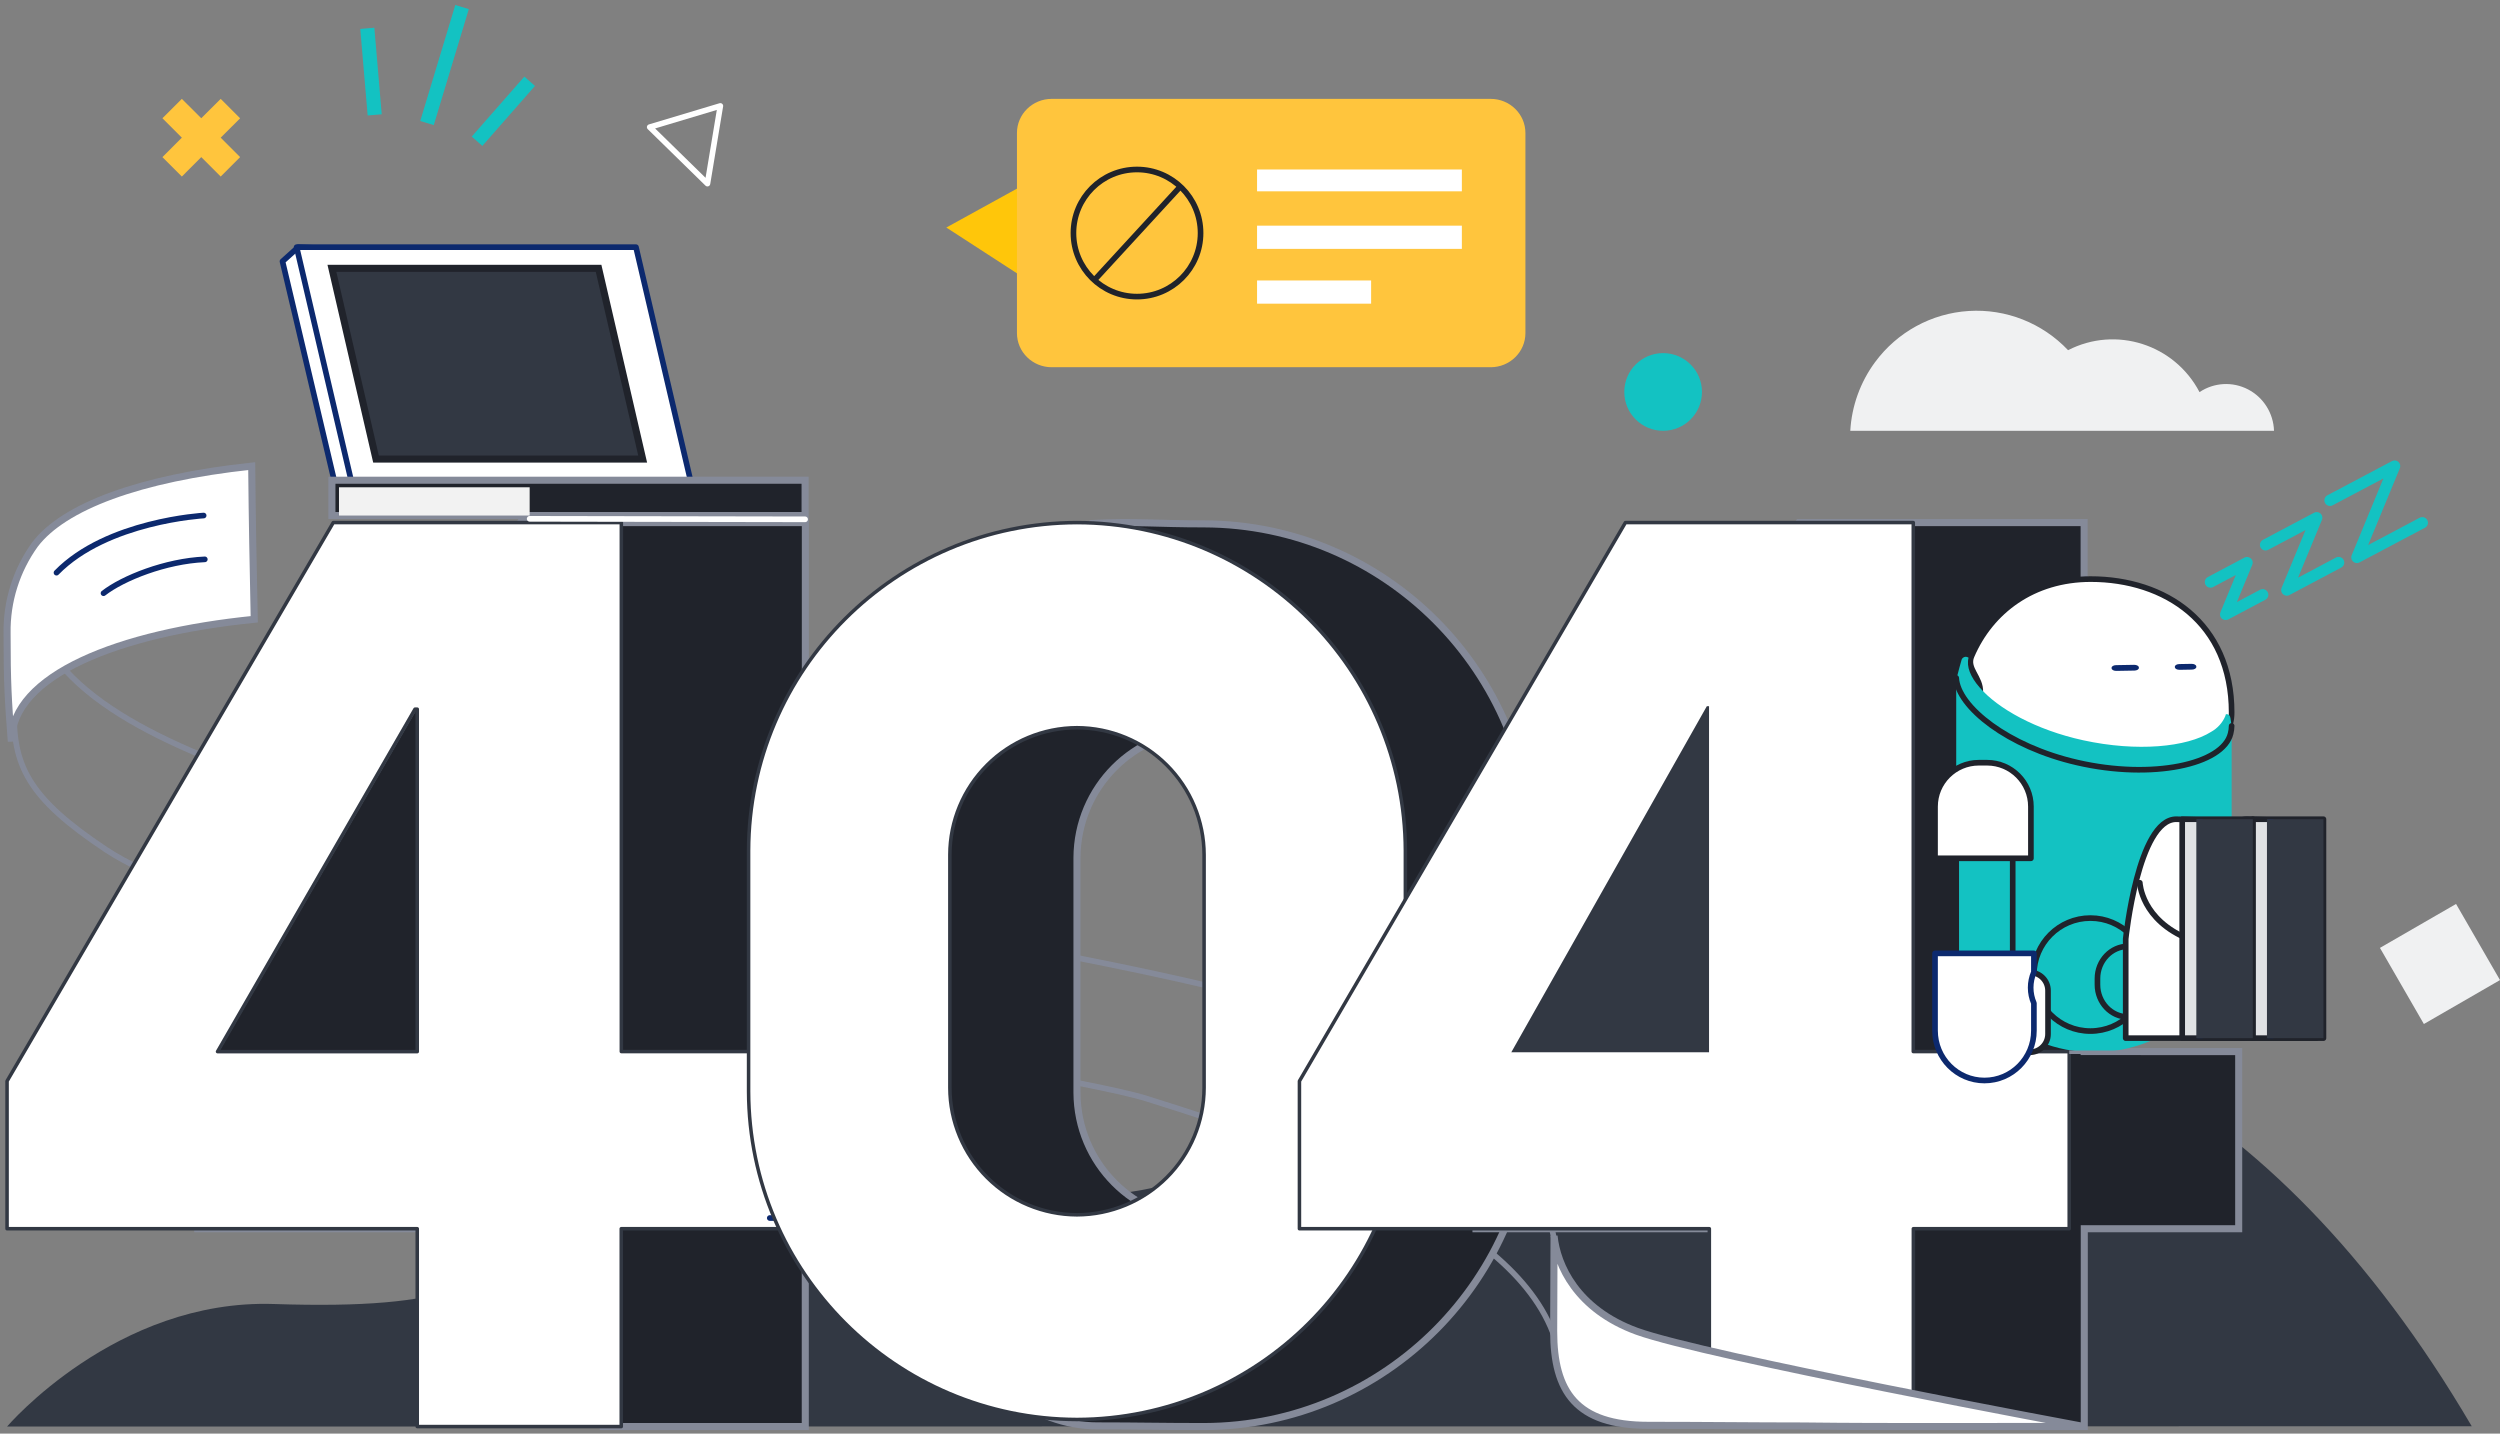
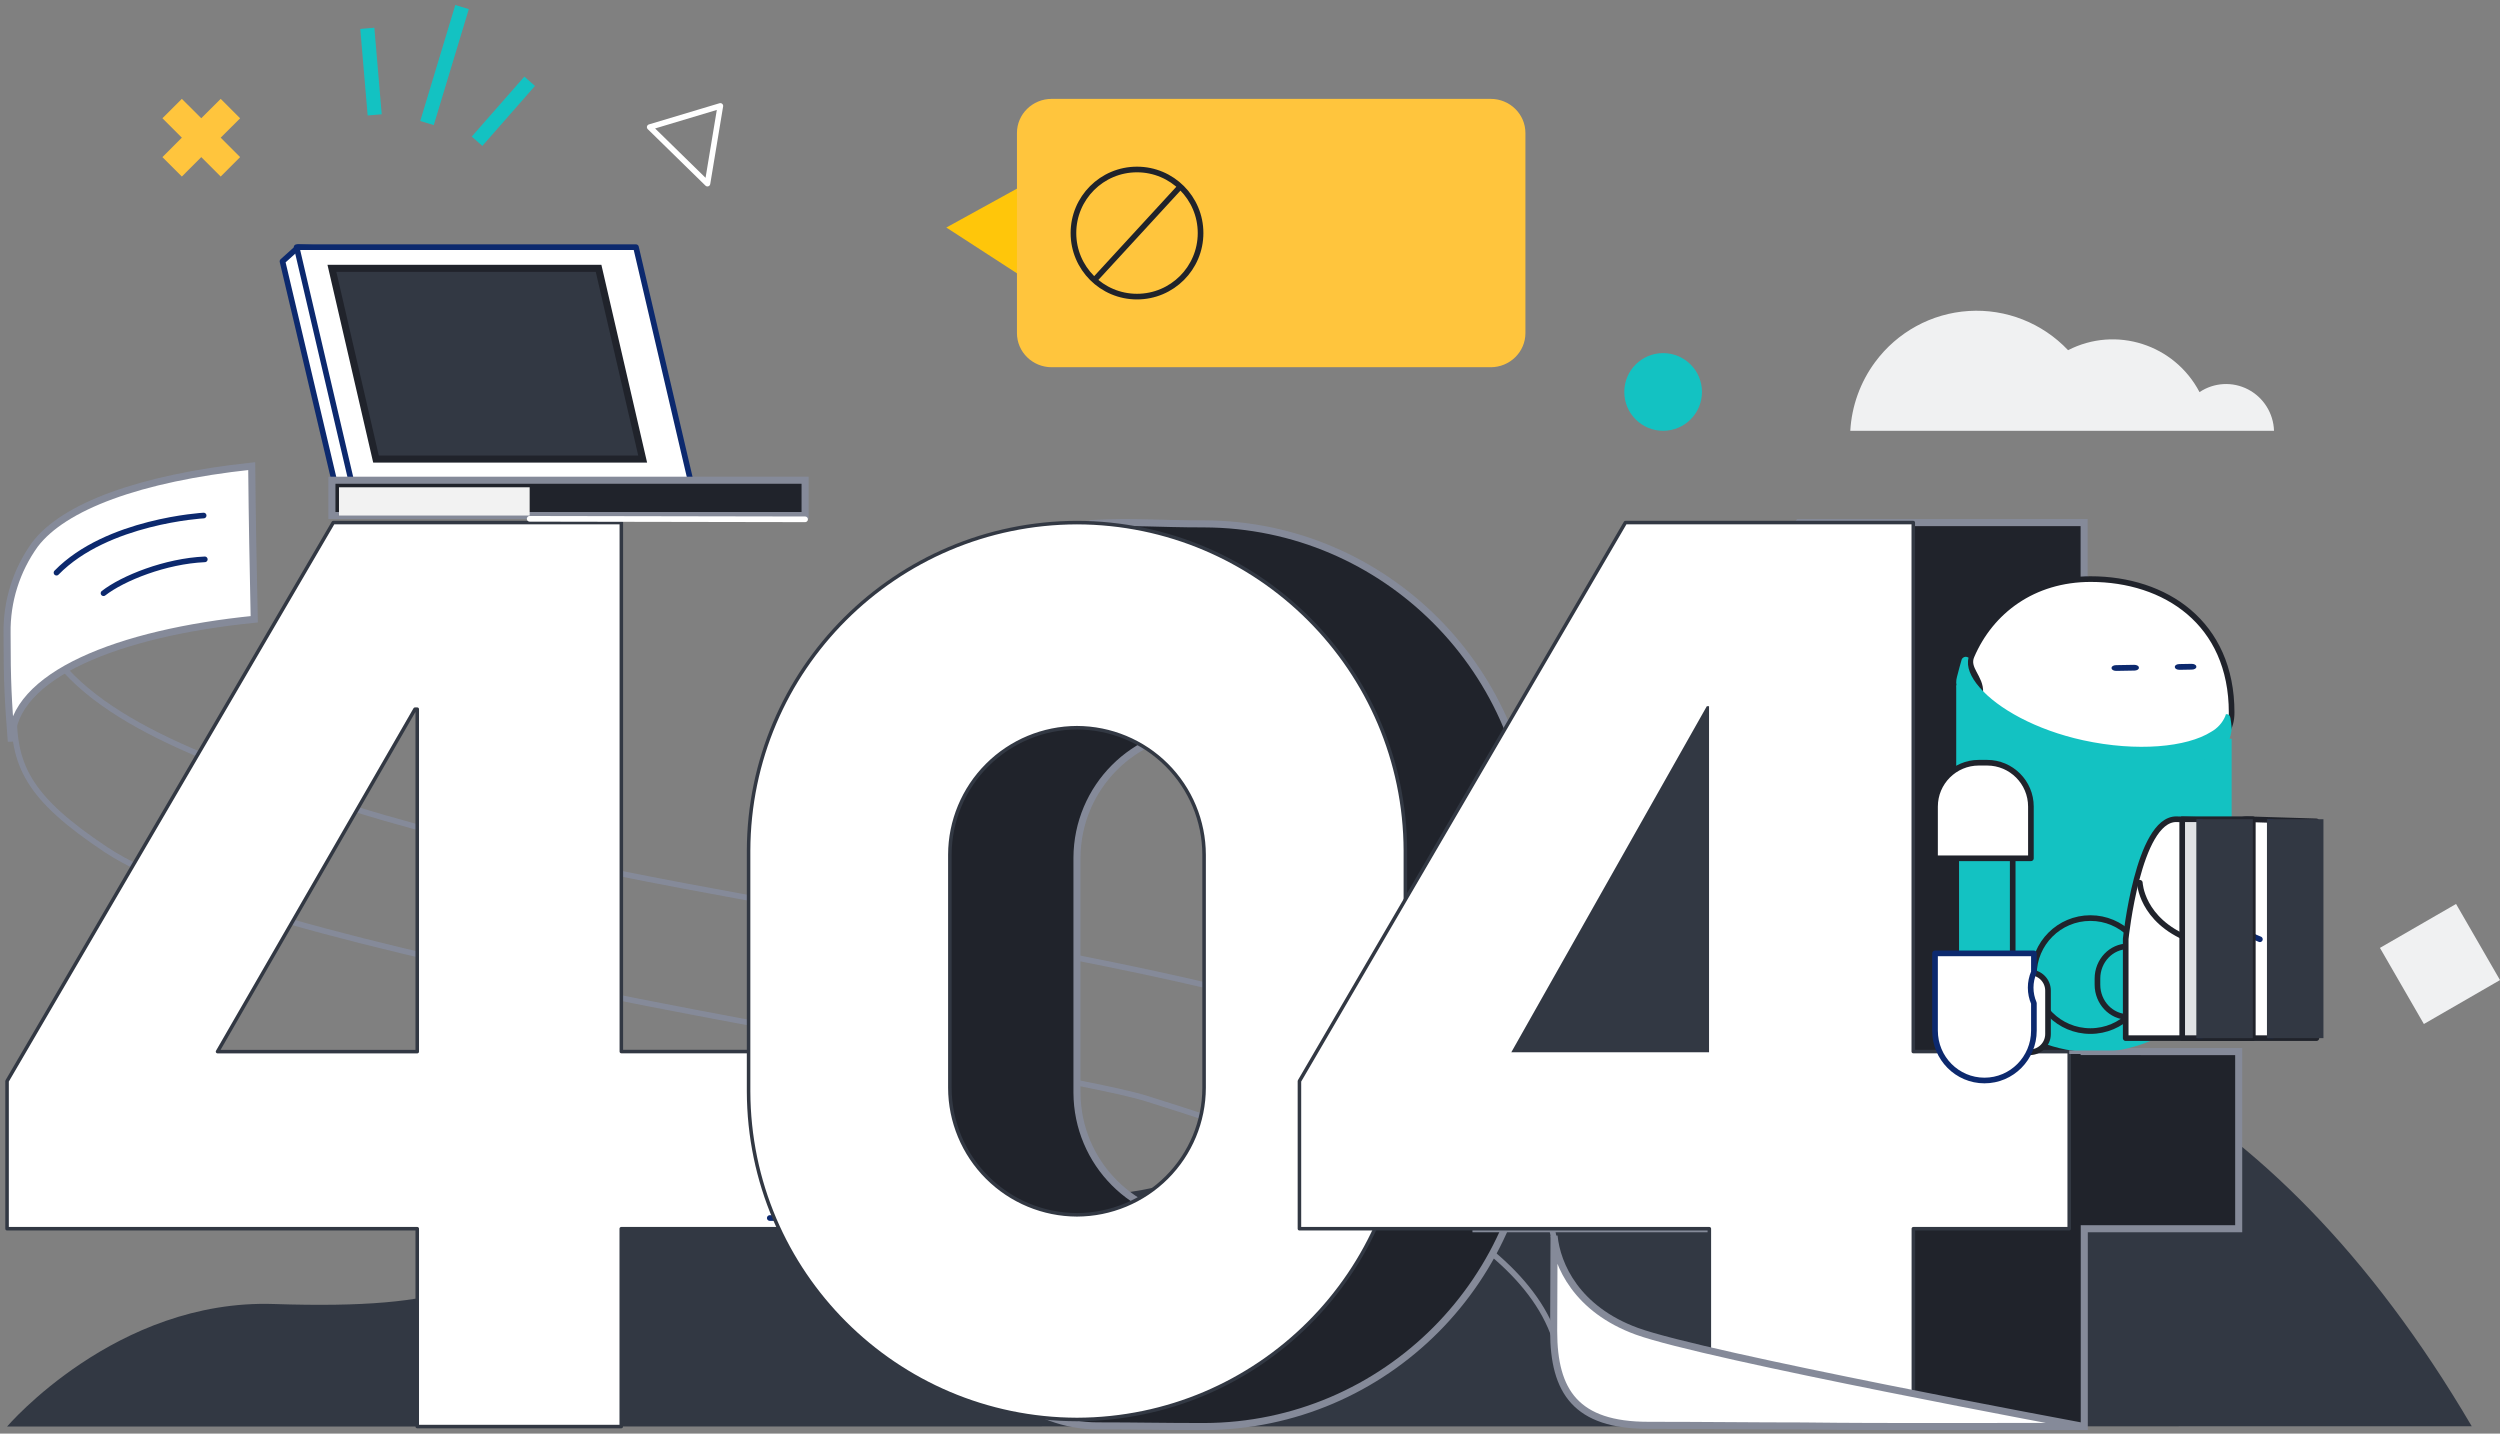
<svg xmlns="http://www.w3.org/2000/svg" width="354px" height="203px" viewBox="0 0 354 203" version="1.1">
  <rect x="0" y="0" width="354" height="203" fill="#808080" stroke="none" />
  <title>编组 2备份 3</title>
  <g id="首页" stroke="none" stroke-width="1" fill="none" fill-rule="evenodd">
    <g id="404备份" transform="translate(-615, -338)">
      <g id="编组-2备份-3" transform="translate(616, 339)">
        <path d="M321,60 C320.921,57.519 319.514,55.276 317.323,54.139 C315.133,53.002 312.504,53.15 310.452,54.524 C306.903,47.751 298.612,45.105 291.84,48.586 C288.193,44.737 283.046,42.705 277.775,43.035 C272.503,43.364 267.645,46.02 264.498,50.294 C262.418,53.116 261.202,56.49 261,60 L321,60 L321,60 Z" id="路径" fill="#F0F1F2" fill-rule="nonzero" />
        <path d="M0,201 C0,201 15.447,182.893 37.811,183.648 C63.508,184.508 68.203,180.543 75.853,173.544 C83.503,166.545 101.361,147.661 131.857,162.829 C141.834,167.777 155.521,172.478 177.319,161.793 C205.803,147.765 290.9,102.077 349,200.959 L0,201 Z" id="路径" fill="#323843" fill-rule="nonzero" />
        <path d="M219.728,179.106 C218.535,166.652 212.81,153.402 196.503,146.599 C164.057,133.087 92.069,126.975 49.198,113.537 C28.966,107.195 10.608,100.696 4.716,88.796 C1.325,81.941 1.126,96.76 1.032,99.031 C0.686,107.404 3.062,112.009 13.947,119.273 C37.758,135.17 146.609,149.917 161.388,154.574 C186.099,162.361 217.425,172.942 220,192 L219.728,179.106 Z" id="路径" stroke="#858A99" stroke-width="0.8" stroke-linecap="round" stroke-linejoin="round" />
-         <polygon id="路径" stroke="#858A99" fill="#20232B" fill-rule="nonzero" points="133 147.909 133 172.987 113.027 172.987 113.027 201 84.431 201 84.431 172.987 27 172.987 27 152.081 72.687 73 113.038 73 113.038 147.898" />
        <path d="M111,147.909 L111,172.987 L86.97,172.987 L86.97,201 L58.082,201 L58.082,172.987 L0,172.987 L0,152.081 L46.188,73 L86.981,73 L86.981,147.898 L111,147.909 Z M58.082,99.42 L57.766,99.42 L29.803,147.909 L58.082,147.909 L58.082,99.42 L58.082,99.42 Z" id="形状" stroke="#323843" stroke-width="0.5" fill="#FFFFFF" fill-rule="nonzero" stroke-linecap="round" stroke-linejoin="round" />
        <path d="M108.829,147.528 L120,147.528 M108,171.472 L119.171,171.472" id="形状" stroke="#0C296E" stroke-width="0.8" stroke-linecap="round" stroke-linejoin="round" />
        <path d="M169.5,73.181 C162.703,73.181 159.787,72.812 153.566,73.128 C137.444,80.507 123,101.043 123,119.913 L123,154.268 C123,173.897 135.923,200.905 154.406,200.905 C160.175,200.905 163.458,201 169.5,201 C195.149,200.922 215.923,180.045 216,154.268 L216,119.913 C215.926,94.134 195.151,73.255 169.5,73.181 L169.5,73.181 Z M187.5,153.71 C187.469,163.687 179.428,171.768 169.5,171.799 C159.572,171.768 151.531,163.687 151.5,153.71 L151.5,120.471 C151.535,110.497 159.575,102.421 169.5,102.392 C179.43,102.42 187.472,110.503 187.5,120.482 L187.5,153.71 L187.5,153.71 Z" id="形状" stroke="#858A99" fill="#20232B" fill-rule="nonzero" />
        <path d="M151.5,73 C125.849,73.074 105.074,93.826 105,119.448 L105,153.552 C105.074,179.174 125.849,199.926 151.5,200 C177.15,199.925 197.925,179.174 198,153.552 L198,119.448 C197.925,93.826 177.15,73.075 151.5,73 L151.5,73 Z M169.5,153.039 C169.487,157.803 167.585,162.369 164.212,165.737 C160.84,169.106 156.27,171.005 151.5,171.019 C146.73,171.005 142.16,169.106 138.788,165.737 C135.415,162.369 133.513,157.803 133.5,153.039 L133.5,120.024 C133.513,115.26 135.415,110.694 138.788,107.326 C142.16,103.957 146.73,102.058 151.5,102.044 C156.27,102.058 160.84,103.957 164.212,107.326 C167.585,110.694 169.487,115.26 169.5,120.024 L169.5,153.039 Z" id="形状" stroke="#323843" stroke-width="0.5" fill="#FFFFFF" fill-rule="nonzero" stroke-linecap="round" stroke-linejoin="round" />
        <path d="M59.464,16.424 L64.426,0 M66.55,19 L74,10.507 M52.057,15.268 L51.011,3.011" id="形状" stroke="#13C2C2" stroke-width="2" />
        <polygon id="路径" stroke="#FFFFFF" stroke-width="0.8" stroke-linecap="round" stroke-linejoin="round" points="91 17.001 101 14 99.175 25 91 17.001" />
        <polygon id="路径" stroke="#858A99" fill="#20232B" fill-rule="nonzero" points="316 147.909 316 172.987 294.133 172.987 294.133 201 265.509 201 265.509 172.987 208 172.987 208 152.081 253.732 73 294.113 73 294.113 147.898 316 147.909" />
        <polygon id="路径" stroke="#323843" stroke-width="0.5" fill="#FFFFFF" fill-rule="nonzero" stroke-linecap="round" stroke-linejoin="round" points="292 147.909 292 172.987 269.931 172.987 269.931 201 241.042 201 241.042 172.987 183 172.987 183 152.081 229.156 73 269.92 73 269.92 147.898" />
        <polygon id="路径" fill="#323843" fill-rule="nonzero" points="241 99 240.687 99 213 148 241 148" />
        <polygon id="路径" stroke="#0C296E" stroke-width="0.8" fill="#FFFFFF" fill-rule="nonzero" stroke-linecap="round" stroke-linejoin="round" points="47.023 70 95 70 86.977 36.009 41.231 34 39 36.009 47.023 70" />
        <polygon id="路径" stroke="#0C296E" stroke-width="0.8" fill="#FFFFFF" fill-rule="nonzero" stroke-linecap="round" stroke-linejoin="round" points="48.946 68 97 68 89.054 34 41 34" />
        <polygon id="路径" stroke="#20232B" fill="#323843" fill-rule="nonzero" points="52.241 64 90 64 83.759 37 46 37" />
        <polygon id="路径" stroke="#858A99" fill="#20232B" fill-rule="nonzero" points="46 72 113 72 113 67 46 67" />
        <polygon id="路径" fill="#F2F2F2" fill-rule="nonzero" points="47 72 74 72 74 68 47 68" />
        <line x1="74" y1="72.465" x2="113" y2="72.535" id="路径" stroke="#FFFFFF" stroke-width="0.8" stroke-linecap="round" stroke-linejoin="round" />
        <polygon id="路径" fill="#FFC53D" fill-rule="nonzero" points="33 21.247 30.25 18.495 33 15.753 30.25 13 27.5 15.742 24.75 13 22 15.742 24.75 18.495 22 21.247 24.75 24 27.5 21.247 30.25 24" />
        <polygon id="路径" fill="#F0F1F2" fill-rule="nonzero" points="353 137.778 346.778 127 336 133.222 342.222 144" />
        <polygon id="路径" fill="#FFC60A" fill-rule="nonzero" points="144.289 25 133 31.218 145 39 144.289 25" />
        <path d="M210.078,13 L147.922,13 C145.204,13 143,15.163 143,17.832 L143,46.168 C143,48.837 145.204,51 147.922,51 L210.078,51 C212.796,51 215,48.837 215,46.168 L215,17.832 C215,15.163 212.796,13 210.078,13 Z" id="路径" fill="#FFC53D" fill-rule="nonzero" />
-         <path d="M206,23 L177,23 L177,26.091 L206,26.091 L206,23 Z M206,30.954 L177,30.954 L177,34.24 L206,34.24 L206,30.954 Z M193.15,38.714 L177,38.714 L177,42 L193.15,42 L193.15,38.714 Z" id="形状" fill="#FFFFFF" fill-rule="nonzero" />
        <path d="M160,41 C164.971,41 169,36.971 169,32 C169,27.029 164.971,23 160,23 C155.029,23 151,27.029 151,32 C151,36.971 155.029,41 160,41 Z M166.124,25.43 L153.961,38.665" id="形状" stroke="#20232B" stroke-width="0.8" stroke-linecap="round" stroke-linejoin="round" />
        <path d="M276,96 L276,129.643 C276,139.782 284.726,148 295.5,148 C306.264,148 315,139.782 315,129.643 L315,103.602 L314.854,103.602 L312.419,103.121 L312.095,103.059 L279.313,96.668 L278.696,96.553 L276.01,96.031 L276,96 L276,96 Z" id="路径" fill="#13C2C2" fill-rule="nonzero" />
        <path d="M279.408,97.032 C279.283,99.48 290.267,106 300.772,106 C311.276,106 315,104.226 315,99.897 C315,87.135 305.549,81 295.045,81 C286.908,81 280.9,85.532 278.177,91.891 C277.385,93.708 279.513,94.895 279.408,97.032 L279.408,97.032 Z" id="路径" stroke="#20232B" stroke-width="0.8" fill="#FFFFFF" fill-rule="nonzero" />
        <path d="M276,95.666 C276.22,99.543 283.321,104.897 293.152,107.031 C303.736,109.349 313.797,107.297 314.854,103.133 C314.945,102.797 314.994,102.454 315,102.107 C314.972,101.635 314.915,101.167 314.833,100.702 C314.739,100.015 314.184,100.138 314.184,100.138 C314.159,100.239 314.128,100.338 314.09,100.435 C313.689,101.363 312.987,102.135 312.093,102.63 C308.662,104.794 301.634,105.492 293.968,103.82 C287.264,102.353 281.868,99.317 279.326,96.353 C278.009,94.855 277.423,93.378 277.747,92.137 L277.674,92.086 C277.434,91.946 277.129,91.979 276.926,92.167 C276.86,92.228 276.809,92.302 276.774,92.384 C276.523,93.266 276.367,93.819 276.116,94.814 C276.034,95.091 275.995,95.378 276,95.666 L276,95.666 Z" id="路径" fill="#13C2C2" fill-rule="nonzero" />
-         <path d="M276,95 C276.22,99.086 283.321,104.73 293.152,106.978 C303.736,109.421 313.797,107.259 314.854,102.87 C314.945,102.518 314.994,102.154 315,101.789" id="路径" stroke="#20232B" stroke-width="0.8" stroke-linecap="round" stroke-linejoin="round" />
        <path d="M295,145 C299.418,145 303,141.418 303,137 C303,132.582 299.418,129 295,129 C290.582,129 287,132.582 287,137 C287,141.418 290.582,145 295,145 Z" id="路径" stroke="#20232B" stroke-width="0.8" fill="#13C2C2" fill-rule="nonzero" stroke-linecap="round" stroke-linejoin="round" />
        <path d="M300.337,133 L309,133 L309,143 L300.337,143 C297.942,142.999 296.001,140.955 296,138.434 L296,137.566 C296.001,135.045 297.942,133.001 300.337,133 Z" id="路径" stroke="#20232B" stroke-width="0.8" fill="#13C2C2" fill-rule="nonzero" stroke-linecap="round" stroke-linejoin="round" />
        <path d="M310,131.952 L310,146 L327,146 L327,115.304 L317.173,115 C311.762,115 310.021,131.952 310.021,131.952" id="路径" fill="#FFFFFF" fill-rule="nonzero" />
        <path d="M310,131.952 L310,146 L327,146 L327,115.304 L317.173,115 C311.762,115 310.021,131.952 310.021,131.952" id="路径" stroke="#20232B" stroke-width="0.8" stroke-linecap="round" stroke-linejoin="round" />
        <path d="M312,124 C312,124 312.198,129.298 319,132" id="路径" stroke="#0C296E" stroke-width="0.8" stroke-linecap="round" stroke-linejoin="round" />
-         <polygon id="路径" stroke="#20232B" stroke-width="0.8" fill="#E0E2E4" fill-rule="nonzero" stroke-linecap="round" stroke-linejoin="round" points="328 146 328 115 318 115 318 146" />
        <line x1="320.5" y1="115" x2="320.5" y2="146" id="路径" stroke="#0C296E" stroke-width="0.8" />
        <polygon id="路径" fill="#323843" fill-rule="nonzero" points="328 115 320 115 320 146 328 146" />
        <path d="M300,131.952 L300,146 L317,146 L317,115.304 L307.161,115 C301.743,115 300,131.952 300,131.952 L300,131.952 Z" id="路径" fill="#FFFFFF" fill-rule="nonzero" />
        <path d="M300,131.952 L300,146 L317,146 L317,115.304 L307.161,115 C301.743,115 300,131.952 300,131.952" id="路径" stroke="#20232B" stroke-width="0.8" stroke-linecap="round" stroke-linejoin="round" />
        <path d="M302,124 C302,124 302.198,129.298 309,132" id="路径" stroke="#20232B" stroke-width="0.8" stroke-linecap="round" stroke-linejoin="round" />
        <polygon id="路径" stroke="#20232B" stroke-width="0.8" fill="#E0E2E4" fill-rule="nonzero" stroke-linecap="round" stroke-linejoin="round" points="318 146 318 115 308 115 308 146" />
        <line x1="310.5" y1="115" x2="310.5" y2="146" id="路径" stroke="#0C296E" stroke-width="0.8" />
        <polygon id="路径" fill="#323843" fill-rule="nonzero" points="318 115 310 115 310 146 318 146" />
        <polygon id="路径" stroke="#20232B" stroke-width="0.8" fill="#13C2C2" fill-rule="nonzero" stroke-linecap="round" stroke-linejoin="round" points="284 114 276 114 276 135 284 135" />
        <path d="M286.577,120.534 L273,120.534 L273,113.213 C273,109.782 275.777,107 279.204,107 L280.373,107 C283.8,107 286.577,109.782 286.577,113.213 L286.577,120.534 L286.577,120.534 Z M285.574,148 L286.42,148 C287.845,148 289,146.843 289,145.417 L289,139.277 C289,137.85 287.845,136.694 286.42,136.694 L285.574,136.694 C284.15,136.694 282.995,137.85 282.995,139.277 L282.995,145.417 C282.995,146.843 284.15,148 285.574,148 L285.574,148 Z" id="形状" stroke="#20232B" stroke-width="0.8" fill="#FFFFFF" fill-rule="nonzero" stroke-linecap="round" stroke-linejoin="round" />
        <path d="M287,141.057 L287,144.943 C287,148.841 283.866,152 280,152 C276.134,152 273,148.841 273,144.943 L273,134 L287,134 L287,136.649 C286.39,138.054 286.39,139.652 287,141.057 L287,141.057 Z" id="路径" stroke="#0C296E" stroke-width="0.8" fill="#FFFFFF" fill-rule="nonzero" stroke-linecap="round" stroke-linejoin="round" />
        <path d="M301.192,93.139 L298.629,93.184 C298.271,93.191 297.989,93.362 298,93.568 L298.003,93.639 C298.015,93.845 298.314,94.006 298.672,94 L301.236,93.955 C301.408,93.952 301.571,93.91 301.688,93.837 C301.806,93.765 301.869,93.669 301.864,93.57 L301.861,93.499 C301.849,93.294 301.55,93.132 301.192,93.139 L301.192,93.139 Z M309.327,93 L307.587,93.031 C307.229,93.037 306.948,93.209 306.959,93.415 L306.962,93.486 C306.974,93.692 307.273,93.853 307.632,93.847 L309.371,93.816 C309.543,93.813 309.706,93.771 309.824,93.699 C309.942,93.627 310.005,93.531 310,93.432 L309.996,93.361 C309.984,93.155 309.685,92.994 309.327,93 L309.327,93 Z" id="形状" fill="#0C296E" fill-rule="nonzero" />
-         <path d="M312,81.419 L317.182,78.669 L314.154,86 L319.399,83.218 M319.804,76.148 L327.047,72.31 L322.812,82.549 L330.148,78.658 M328.93,69.842 L338.077,65 L332.739,77.926 L342,73.021" id="形状" stroke="#13C2C2" stroke-width="1.6" stroke-linecap="round" stroke-linejoin="round" />
        <line x1="292" y1="148" x2="316" y2="148" id="路径" stroke="#858A99" stroke-width="0.5" stroke-linejoin="round" />
        <path d="M34.642,65 C18.65,66.715 8.009,70.763 3.953,76.097 C1.318,79.753 -0.067,84.152 0.002,88.647 C0.002,95.738 0.15,98.06 0.603,104 C0.603,94.587 15.837,88.615 35,86.691 C34.842,78.784 34.716,72.99 34.642,65 L34.642,65 Z" id="路径" stroke="#858A99" fill="#FFFFFF" fill-rule="nonzero" />
        <path d="M27.836,72 C27.836,72 14.14,72.765 7,80.092 M28,78.204 C22.448,78.449 16.414,80.857 13.659,83" id="形状" stroke="#0C296E" stroke-width="0.8" stroke-linecap="round" stroke-linejoin="round" />
        <path d="M234.5,60 C237.538,60 240,57.538 240,54.5 C240,51.462 237.538,49 234.5,49 C231.462,49 229,51.462 229,54.5 C229,57.538 231.462,60 234.5,60 Z" id="路径" fill="#13C2C2" fill-rule="nonzero" />
        <path d="M273.572,201 C267.166,201 260.95,201 254.27,200.918 C247.306,200.918 240.112,200.826 232.391,200.826 C222.198,200.826 219,196.082 219,187.505 C219,186.767 219.053,174 219.053,174 C219.463,178.15 222.271,184.4 230.771,187.505 C240.427,191.03 294,200.98 294,200.98 C291.055,200.99 276.475,201 273.572,201 Z" id="路径" stroke="#858A99" fill="#FFFFFF" fill-rule="nonzero" />
      </g>
    </g>
  </g>
</svg>